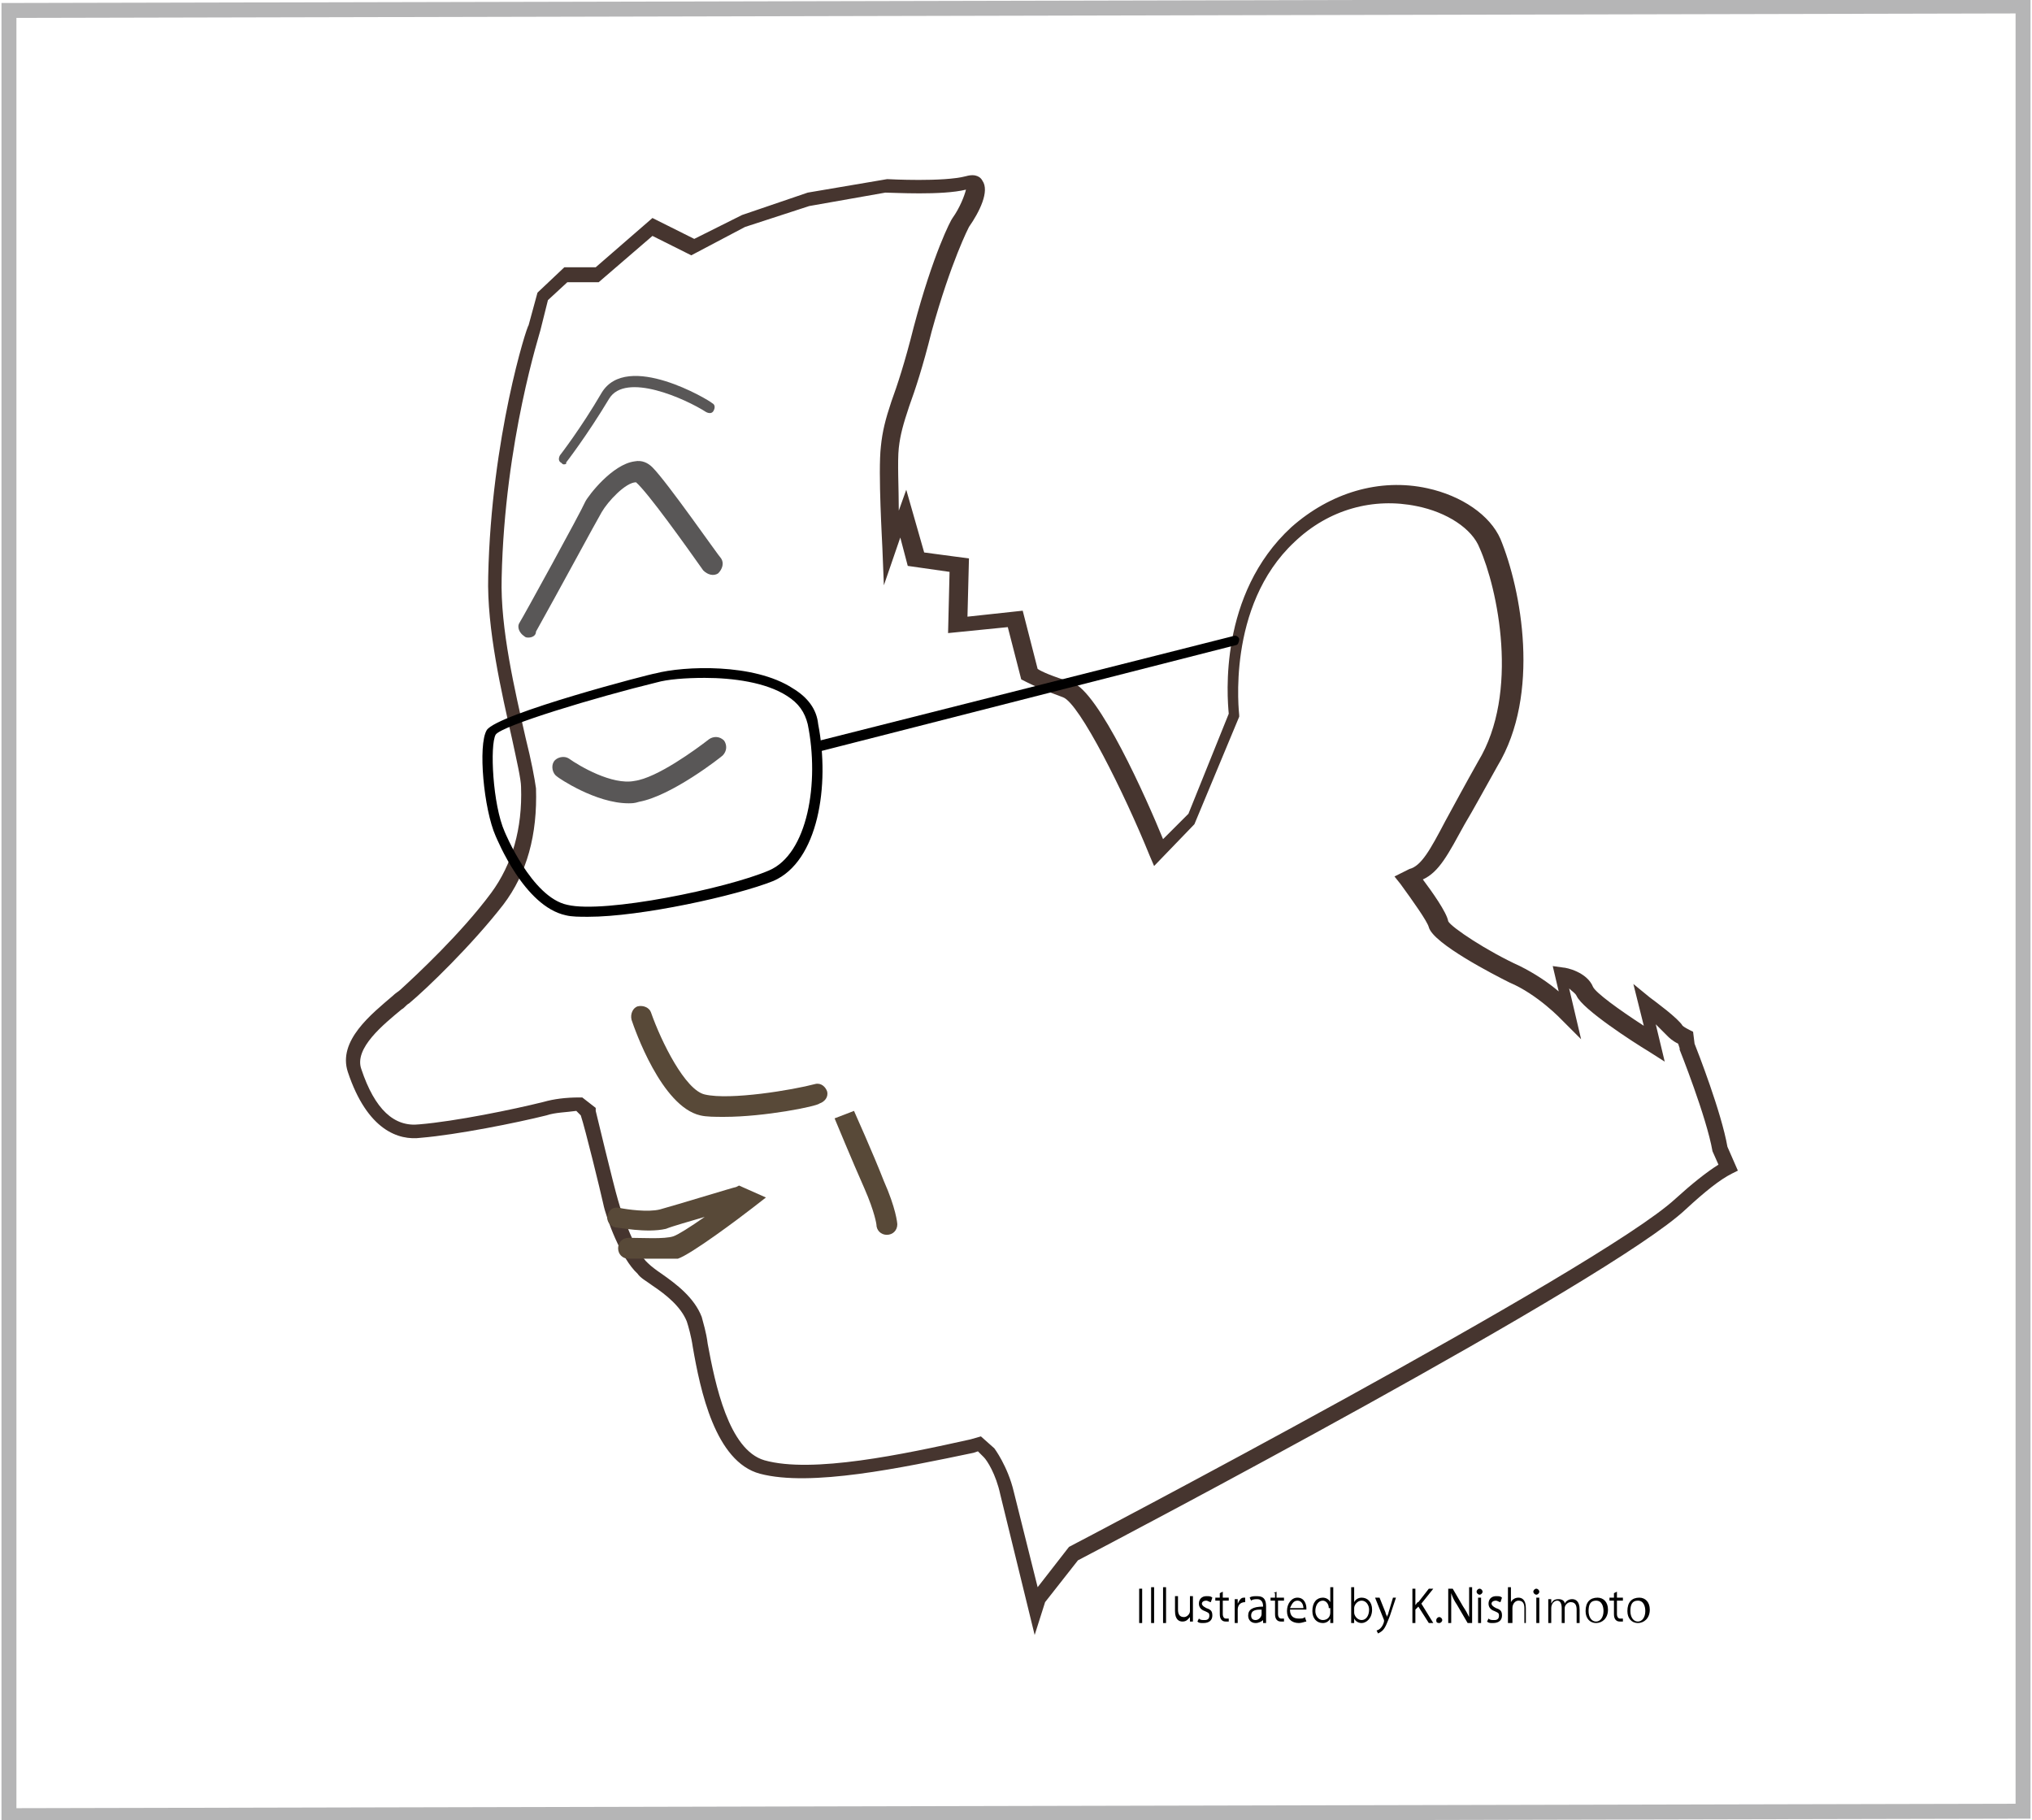
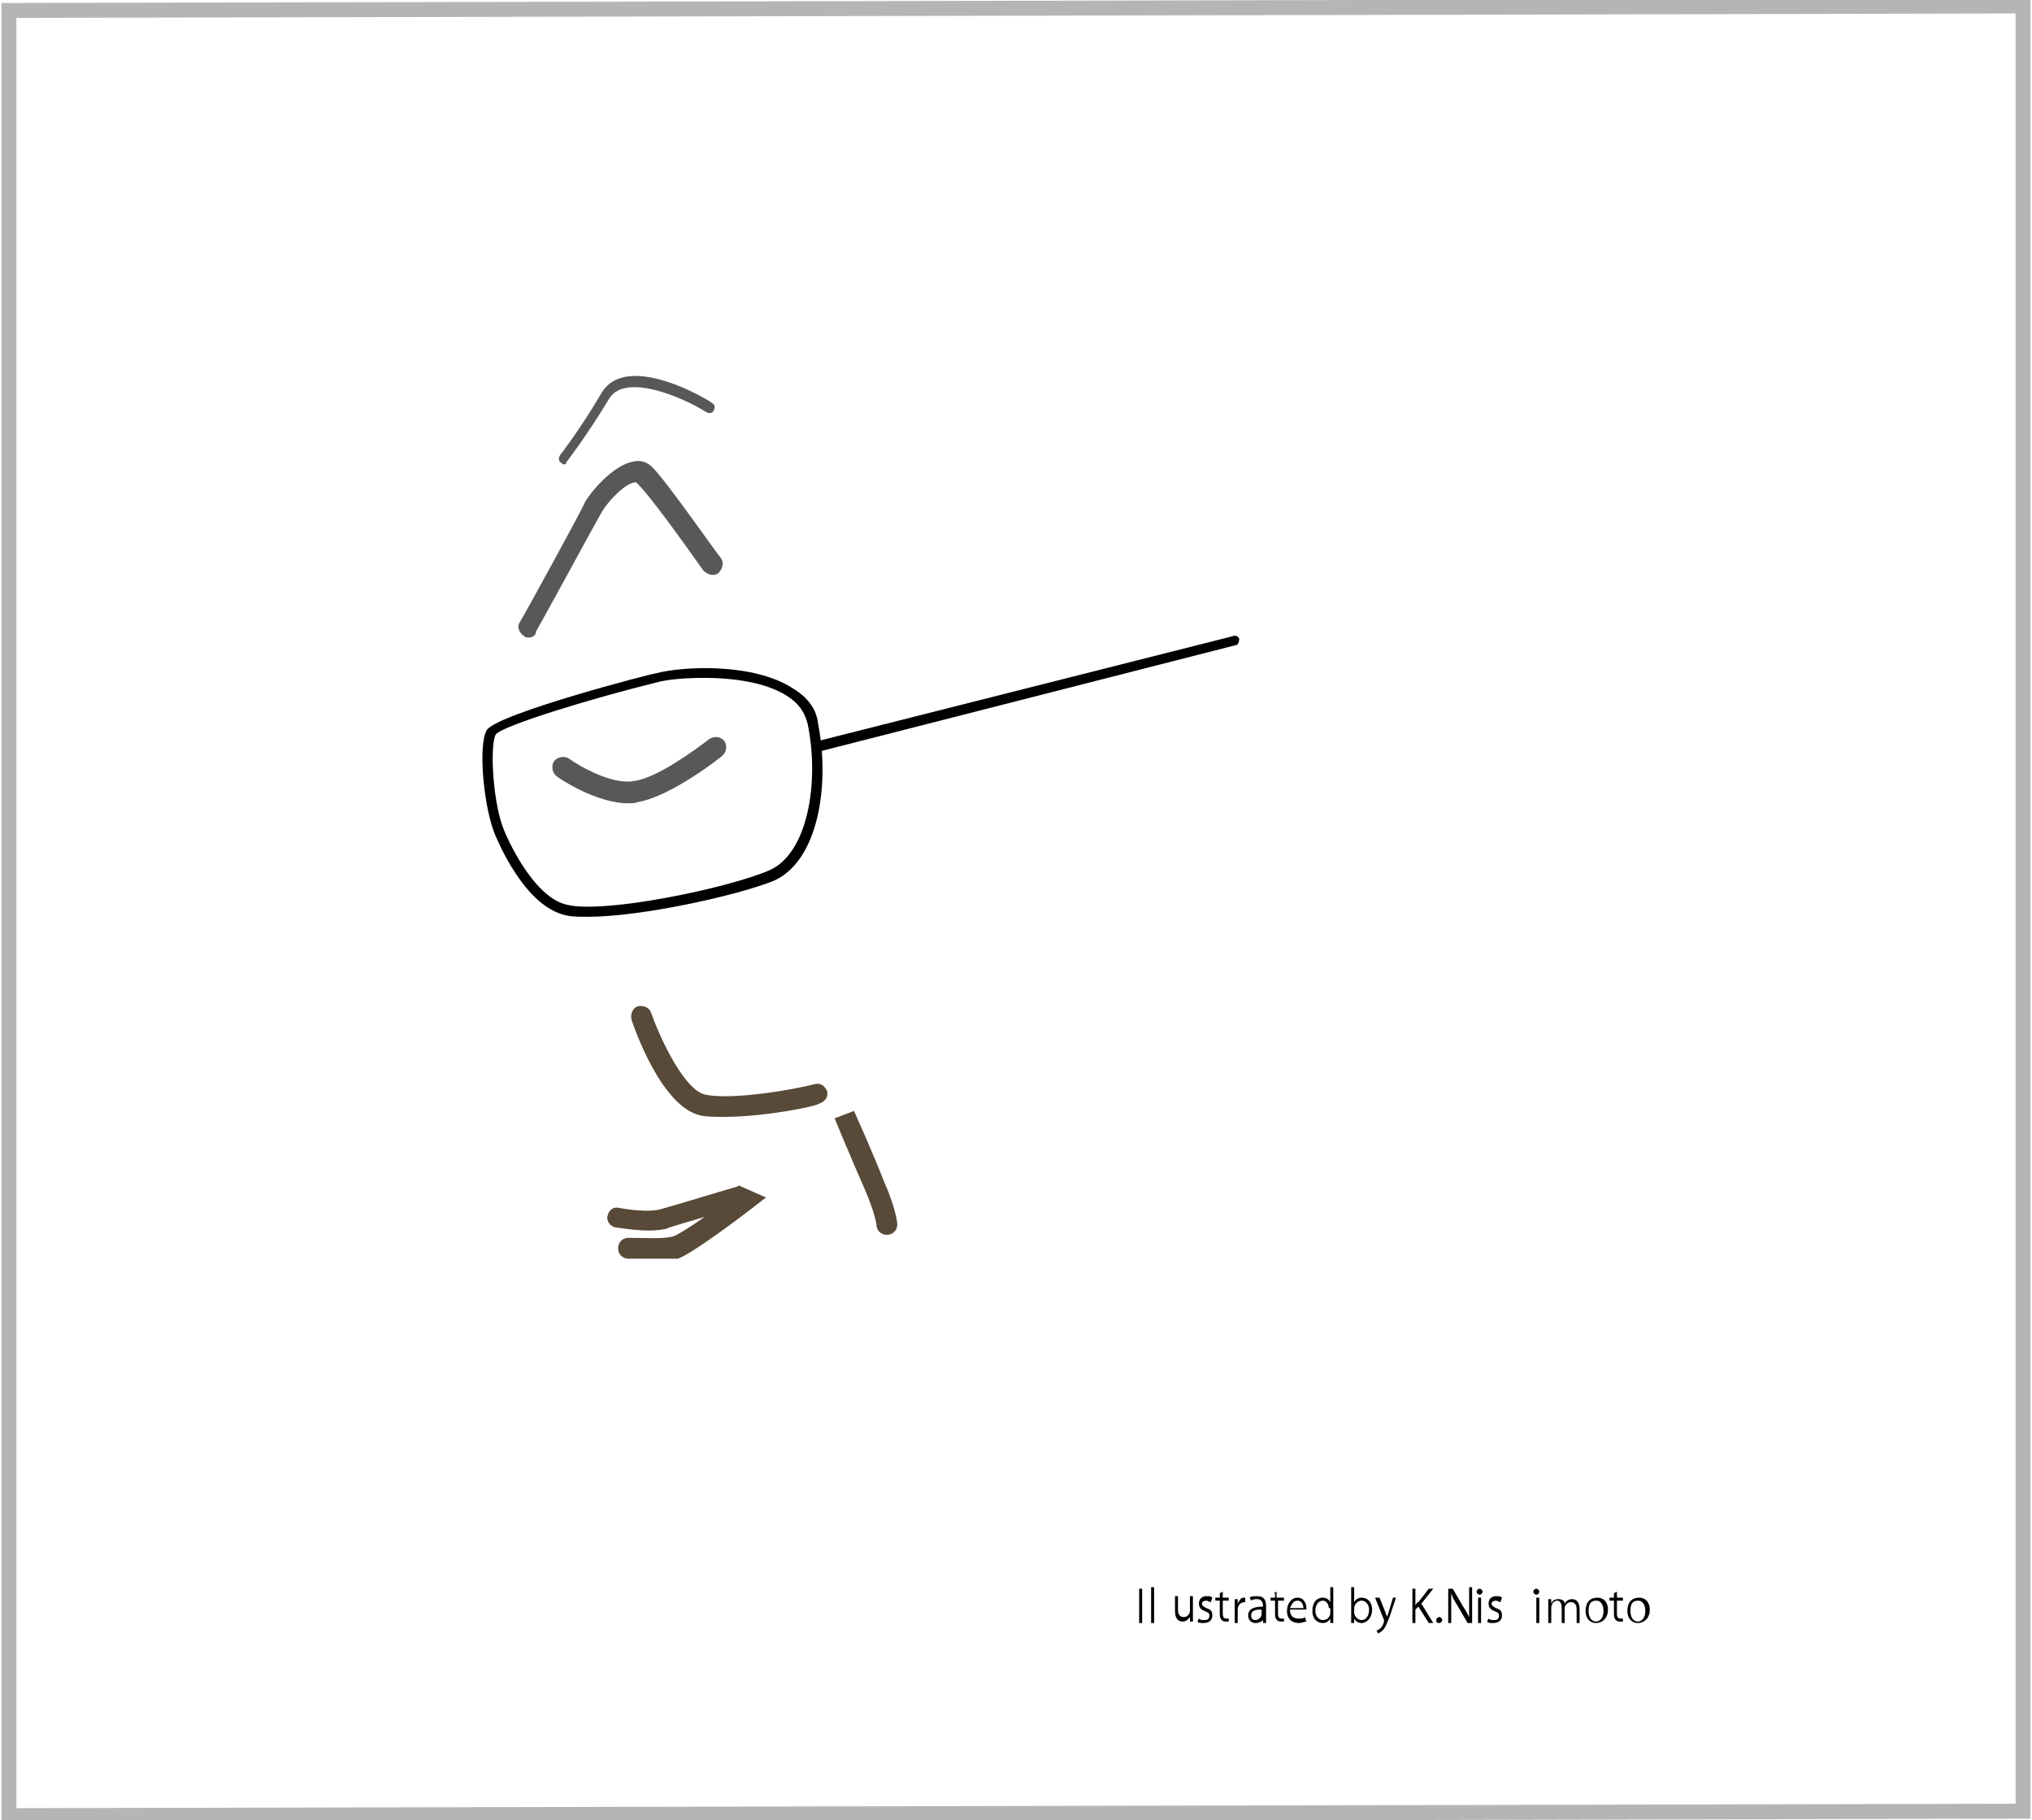
<svg xmlns="http://www.w3.org/2000/svg" version="1.0" id="レイヤー_1" x="0px" y="0px" viewBox="0 0 136.1 121.9" style="enable-background:new 0 0 136.1 121.9;" xml:space="preserve">
  <style type="text/css">
	.st0{fill:#46352F;}
	.st1{fill:#584938;}
	.st2{fill:#595757;}
	.st3{fill:none;stroke:#B5B5B6;stroke-miterlimit:10;}
</style>
  <g>
    <g>
      <g>
-         <path class="st0" d="M69.3,109.5l-2.3-9.4c-0.3-1.4-0.9-2.3-1.1-2.5l-0.4-0.4l-0.3,0.1c-4.8,1-10.9,2.3-14.3,1.4     c-3-0.8-4-5.6-4.5-8.5c-0.1-0.7-0.3-1.4-0.4-1.7c-0.4-1-1.4-1.8-2.3-2.4c-0.4-0.3-0.8-0.5-1-0.8c-1.1-1-2.1-3.7-2.3-4.7     c-0.2-0.9-1.2-5-1.5-5.9l-0.3-0.3c-0.7,0.1-1.4,0.1-2,0.3c-2,0.5-6,1.3-8.4,1.5c-1.5,0.2-3.6-0.5-4.9-4.4c-0.7-2.1,1.6-3.9,3-5.1     c0.2-0.2,0.4-0.3,0.5-0.4c1.1-1,4.1-3.8,6.1-6.5c1.4-1.9,2.1-4.3,2-7.1c0-0.5-0.3-1.8-0.6-3.2c-0.7-3.1-1.7-7.4-1.6-10.9     c0.2-9.3,2.6-16.8,2.7-16.8l0.6-2.2l1.8-1.7l2.1,0l3.8-3.3l2.8,1.4l3.2-1.6l4.4-1.5l5.3-0.9l0.1,0c0,0,3.7,0.2,5.2-0.2     c0.7-0.2,1,0.1,1.1,0.3c0.5,0.7-0.2,2.1-0.9,3.1l0,0c0,0-1.2,2.3-2.5,7c-0.6,2.4-1.1,3.9-1.5,5c-0.4,1.2-0.6,1.9-0.7,2.8     c-0.1,0.9,0,2.7,0,4.2l0.5-1.4l1.2,4.2l3,0.4l-0.1,3.9l3.7-0.4l1,3.9c0.3,0.2,1,0.5,2.3,0.9c1.8,0.6,5,7.8,6.1,10.5l1.7-1.7     l2.7-6.7c-0.1-1.1-0.7-8,4.2-12.5c2.6-2.3,5.9-3.3,9.1-2.6c2.3,0.5,4.2,1.8,4.9,3.4c1.4,3.4,2.7,10.4-0.2,15.2     c-0.9,1.6-1.6,2.9-2.2,3.9c-1.1,2-1.7,3.2-2.8,3.7c0.6,0.8,1.6,2.2,1.7,2.8c0.2,0.4,2.6,2,4.8,3c1,0.5,1.9,1.1,2.6,1.7l-0.4-1.7     l0.7,0.1c0.2,0,1.6,0.3,2,1.3c0.2,0.4,1.7,1.5,3.4,2.6l-0.7-2.8l1.1,0.9c0.4,0.3,1.9,1.4,2.2,1.9c0,0,0,0,0,0     c0,0,0.1,0.1,0.5,0.3l0.2,0.1l0.1,0.8c0.2,0.5,1.8,4.6,2.2,6.9l0.7,1.6l-0.4,0.2c-0.8,0.4-1.8,1.2-3.1,2.4     c-5.1,4.8-38.2,22.2-40.7,23.5l-2.2,2.8L69.3,109.5z M65.7,96.2l0.9,0.8c0,0,0.9,1.2,1.3,2.9l1.6,6.4l2.1-2.7     c0.4-0.2,35.5-18.6,40.6-23.3c1.1-1,2.1-1.8,2.9-2.3l-0.4-0.9c-0.4-2.3-2.2-6.8-2.2-6.8l0-0.1l-0.1-0.3c-0.4-0.2-0.6-0.4-0.7-0.5     c-0.1-0.1-0.4-0.4-0.8-0.8l0.6,2.5l-1.1-0.7c-1-0.6-4.4-2.8-4.8-3.7c-0.1-0.2-0.3-0.3-0.5-0.5l0.8,3.4l-1.3-1.3     c0,0-1.6-1.7-3.5-2.5c-1-0.5-5.1-2.6-5.4-3.7c-0.1-0.4-1.1-1.8-1.9-2.9l-0.4-0.5l1-0.5c0.8-0.2,1.4-1.3,2.4-3.2     c0.6-1.1,1.3-2.4,2.2-4c2.8-4.6,1.3-11.6,0.1-14.3c-0.5-1.3-2.2-2.4-4.2-2.8c-2.9-0.6-5.9,0.2-8.2,2.4C82.1,40.6,83,47.8,83,47.9     l0,0.1l-3,7.2L77.3,58L77,57.3c-1.7-4.2-4.7-10.2-5.8-10.6c-1.9-0.7-2.6-1.1-2.6-1.1l-0.2-0.1L67.5,42l-4,0.4l0.1-4.1l-2.8-0.4     L60.3,36l-1.1,3.2l-0.1-2.5c0-0.2-0.3-5.1-0.1-6.8c0.1-1,0.3-1.8,0.7-3c0.4-1.1,0.9-2.6,1.5-5c1.3-4.9,2.5-7.2,2.6-7.3     c0.5-0.7,0.8-1.5,0.9-1.9c-1.6,0.4-4.9,0.2-5.4,0.2l-5.1,0.9l-4.3,1.4l-3.6,1.9l-2.6-1.3l-3.6,3.1l-2.1,0l-1.3,1.2l-0.5,2     c0,0.1-2.4,7.4-2.6,16.6c-0.1,3.4,0.9,7.6,1.6,10.7c0.4,1.6,0.6,2.7,0.7,3.4c0.1,3.1-0.6,5.7-2.2,7.8c-2.1,2.7-5.1,5.6-6.3,6.6     c-0.2,0.1-0.3,0.3-0.5,0.4c-1.2,1-3.2,2.6-2.7,4c0.9,2.7,2.2,3.9,3.9,3.7c2.4-0.2,6.3-1,8.3-1.5c0.7-0.2,1.5-0.3,2.4-0.3l0.2,0     l0.9,0.7l0,0.2c0,0,1.2,5,1.5,6c0.3,1.1,1.2,3.5,2,4.2c0.2,0.2,0.6,0.5,0.9,0.7c1,0.7,2.2,1.6,2.7,2.9c0.1,0.4,0.3,1,0.4,1.8     c0.5,2.7,1.4,7.1,3.8,7.8c3.2,0.9,9.3-0.4,13.8-1.4L65.7,96.2z" />
        <path class="st1" d="M48.5,74.8c-0.6,0-1.2,0-1.6-0.1c-2.6-0.6-4.4-5.8-4.6-6.4c-0.1-0.4,0.1-0.8,0.4-0.9     c0.4-0.1,0.8,0.1,0.9,0.4c0.7,2,2.3,5.2,3.6,5.5c1.7,0.4,5.9-0.3,7.4-0.7c0.4-0.1,0.7,0.2,0.8,0.5c0.1,0.4-0.2,0.7-0.5,0.8     C54.7,74.1,51.2,74.8,48.5,74.8z" />
        <path class="st1" d="M59.4,82.7c-0.4,0-0.7-0.3-0.7-0.7c0,0-0.1-0.8-0.8-2.4c-0.8-1.8-2-4.7-2-4.7l1.3-0.5c0,0,1.3,2.9,2,4.7     c0.8,1.8,0.9,2.8,0.9,2.9C60.1,82.4,59.8,82.7,59.4,82.7C59.4,82.7,59.4,82.7,59.4,82.7z" />
        <path class="st1" d="M43.6,84.3c-0.7,0-1.4,0-1.5,0c-0.4,0-0.7-0.3-0.7-0.7c0-0.4,0.3-0.7,0.7-0.7c0.9,0,2.4,0.1,3-0.1     c0.3-0.1,1.1-0.6,2.1-1.3c-1,0.3-2.1,0.6-2.6,0.8c-1.3,0.3-3.2-0.1-3.4-0.1c-0.4-0.1-0.6-0.5-0.5-0.8c0.1-0.4,0.4-0.6,0.8-0.5     c0.5,0.1,1.9,0.3,2.7,0.1c1.1-0.3,5-1.5,5.1-1.5l0.2-0.1l1.8,0.8l-0.9,0.7c-0.9,0.7-4.1,3.1-5,3.4C45.1,84.3,44.3,84.3,43.6,84.3     z" />
        <path d="M39.4,61.4c-0.6,0-1.1,0-1.5-0.1c-2.8-0.6-4.6-5.1-4.7-5.3c-0.8-1.8-1.2-6.1-0.6-7.1c0.7-1.1,11.1-3.8,11.3-3.8     c1.9-0.5,6.6-0.7,9.2,1c1,0.6,1.6,1.4,1.7,2.4c0.8,4.1,0,9.2-3,10.5C49.3,60,42.9,61.4,39.4,61.4z M47.2,45.4     c-1.3,0-2.5,0.1-3.2,0.3c-4.1,1-10.4,2.9-10.8,3.5c-0.4,0.7-0.2,4.7,0.6,6.5l0,0c0,0,1.8,4.4,4.2,4.9c2.5,0.6,10.7-1.1,13.5-2.3     c2.6-1.1,3.4-5.9,2.6-9.8c-0.2-0.8-0.6-1.4-1.4-1.9C51.3,45.7,49.1,45.4,47.2,45.4z" />
        <path d="M55,50.3c-0.2,0-0.3-0.1-0.3-0.3c0-0.2,0.1-0.4,0.2-0.4l27.7-7c0.2-0.1,0.4,0.1,0.4,0.2c0,0.2-0.1,0.4-0.2,0.4L55,50.3     C55.1,50.3,55,50.3,55,50.3z" />
        <g>
          <path class="st2" d="M42.1,53.8c-2.2,0-4.7-1.7-4.8-1.8c-0.3-0.2-0.4-0.7-0.2-1s0.7-0.4,1-0.2c0.7,0.5,2.9,1.8,4.4,1.5      c1.5-0.2,4.1-2.1,5-2.8c0.3-0.2,0.7-0.2,1,0.1c0.2,0.3,0.2,0.7-0.1,1c-0.1,0.1-3.4,2.7-5.6,3.1C42.5,53.8,42.3,53.8,42.1,53.8z" />
          <path class="st2" d="M35.4,42.7c-0.1,0-0.2,0-0.3-0.1c-0.3-0.2-0.5-0.6-0.3-0.9c0.2-0.3,4.1-7.4,4.4-8.1      c0.2-0.4,1.8-2.5,3.3-2.7c0.5-0.1,0.9,0.1,1.2,0.4c1,1,4.4,5.9,4.6,6.1c0.2,0.3,0.1,0.7-0.2,1c-0.3,0.2-0.7,0.1-1-0.2      c-1.2-1.7-3.7-5.2-4.5-5.9c-0.7,0-1.9,1.3-2.3,2c-0.3,0.5-3,5.5-4.4,8C35.9,42.6,35.6,42.7,35.4,42.7z" />
          <path class="st2" d="M37.8,31.1c-0.1,0-0.1,0-0.2-0.1c-0.2-0.1-0.2-0.3-0.1-0.5c0,0,1.4-1.8,2.8-4.2c1.7-2.8,7.2,0.5,7.4,0.7      c0.2,0.1,0.2,0.3,0.1,0.5c-0.1,0.2-0.3,0.2-0.5,0.1c-1.4-0.9-5.4-2.7-6.5-0.9c-1.5,2.5-2.9,4.3-2.9,4.3      C38,31,37.9,31.1,37.8,31.1z" />
        </g>
      </g>
      <g>
        <path d="M76.3,106.4h0.2v2.3h-0.2V106.4z" />
        <path d="M77.3,108.7h-0.2v-2.4h0.2V108.7z" />
-         <path d="M78.1,108.7h-0.2v-2.4h0.2V108.7z" />
        <path d="M79.9,108.2c0,0.2,0,0.3,0,0.4h-0.2l0-0.3h0c-0.1,0.1-0.2,0.3-0.5,0.3c-0.2,0-0.5-0.1-0.5-0.7v-1h0.2v0.9     c0,0.3,0.1,0.5,0.4,0.5c0.2,0,0.4-0.2,0.4-0.4v-1h0.2V108.2z" />
        <path d="M81.1,107.3c-0.1,0-0.2-0.1-0.3-0.1c-0.2,0-0.3,0.1-0.3,0.2c0,0.1,0.1,0.2,0.3,0.3c0.3,0.1,0.4,0.2,0.4,0.5     c0,0.3-0.2,0.5-0.6,0.5c-0.2,0-0.3,0-0.4-0.1l0.1-0.2c0.1,0.1,0.2,0.1,0.4,0.1c0.2,0,0.3-0.1,0.3-0.3c0-0.2-0.1-0.2-0.3-0.3     c-0.3-0.1-0.4-0.3-0.4-0.5c0-0.3,0.2-0.5,0.5-0.5c0.2,0,0.3,0,0.4,0.1L81.1,107.3z" />
        <path d="M81.7,106.7l0.2-0.1v0.4h0.4v0.2h-0.4v0.9c0,0.2,0.1,0.3,0.2,0.3c0.1,0,0.1,0,0.2,0l0,0.2c-0.1,0-0.1,0-0.2,0     c-0.4,0-0.4-0.4-0.4-0.5v-0.9h-0.3V107h0.3V106.7z" />
        <path d="M83.4,107.3C83.4,107.2,83.4,107.2,83.4,107.3c-0.4,0-0.5,0.3-0.5,0.5v0.9h-0.2v-1.1c0-0.2,0-0.3,0-0.5h0.2l0,0.3h0     c0.1-0.2,0.2-0.4,0.4-0.4c0,0,0,0,0.1,0V107.3z" />
        <path d="M84.8,108.3c0,0.1,0,0.3,0,0.4h-0.2l0-0.2h0c-0.1,0.1-0.3,0.2-0.5,0.2c-0.3,0-0.5-0.2-0.5-0.5c0-0.4,0.3-0.6,1-0.6     c0-0.1,0-0.5-0.4-0.5c-0.1,0-0.3,0-0.4,0.1l-0.1-0.2c0.1-0.1,0.3-0.1,0.5-0.1c0.5,0,0.6,0.3,0.6,0.7V108.3z M84.5,107.8     c-0.3,0-0.7,0-0.7,0.4c0,0.2,0.1,0.3,0.3,0.3c0.2,0,0.4-0.2,0.4-0.4V107.8z" />
        <path d="M85.3,106.7l0.2-0.1v0.4H86v0.2h-0.4v0.9c0,0.2,0.1,0.3,0.2,0.3c0.1,0,0.1,0,0.2,0l0,0.2c-0.1,0-0.1,0-0.2,0     c-0.4,0-0.4-0.4-0.4-0.5v-0.9h-0.3V107h0.3V106.7z" />
        <path d="M87.5,108.6c-0.1,0-0.3,0.1-0.5,0.1c-0.5,0-0.8-0.3-0.8-0.8c0-0.5,0.3-0.9,0.7-0.9c0.5,0,0.6,0.5,0.6,0.7     c0,0.1,0,0.1,0,0.1h-1.1c0,0.5,0.3,0.6,0.6,0.6c0.2,0,0.3,0,0.4-0.1L87.5,108.6z M87.3,107.7c0-0.2-0.1-0.5-0.4-0.5     c-0.3,0-0.4,0.3-0.5,0.5H87.3z" />
        <path d="M89.3,108.3c0,0.1,0,0.3,0,0.4h-0.2l0-0.3h0c-0.1,0.2-0.3,0.3-0.5,0.3c-0.4,0-0.7-0.3-0.7-0.8c0-0.6,0.3-0.9,0.7-0.9     c0.2,0,0.4,0.1,0.5,0.3h0v-1h0.2V108.3z M89,107.7c0-0.3-0.2-0.5-0.4-0.5c-0.3,0-0.5,0.3-0.5,0.7c0,0.3,0.2,0.6,0.5,0.6     c0.3,0,0.5-0.2,0.5-0.5V107.7z" />
        <path d="M90.7,107.3c0.1-0.2,0.3-0.3,0.5-0.3c0.4,0,0.7,0.3,0.7,0.8c0,0.6-0.4,0.9-0.7,0.9c-0.2,0-0.4-0.1-0.5-0.3h0l0,0.3h-0.2     c0-0.1,0-0.3,0-0.4v-2h0.2L90.7,107.3L90.7,107.3z M90.7,108c0,0.2,0.2,0.5,0.5,0.5c0.3,0,0.5-0.3,0.5-0.7c0-0.3-0.2-0.6-0.5-0.6     c-0.3,0-0.5,0.3-0.5,0.5V108z" />
        <path d="M93.5,107l-0.4,1.2c-0.2,0.5-0.3,0.8-0.5,1c-0.1,0.1-0.3,0.2-0.3,0.2l-0.1-0.2c0.4-0.1,0.5-0.6,0.5-0.6c0,0,0,0,0-0.1     l-0.6-1.5h0.3l0.4,1c0,0.1,0.1,0.2,0.1,0.3h0c0-0.1,0.1-0.2,0.1-0.3l0.3-1H93.5z" />
        <path d="M96,108.7h-0.3l-0.7-1.1l-0.2,0.2v0.9h-0.2v-2.3h0.2v1.1h0c0.1-0.1,0.1-0.2,0.2-0.2l0.7-0.9H96l-0.8,1L96,108.7z" />
        <path d="M96.2,108.5c0-0.1,0.1-0.2,0.2-0.2c0.1,0,0.2,0.1,0.2,0.2c0,0.1-0.1,0.2-0.2,0.2C96.2,108.7,96.2,108.6,96.2,108.5z" />
        <path d="M98.5,108.7h-0.2l-0.7-1.2c-0.2-0.3-0.3-0.5-0.4-0.8l0,0c0,0.3,0,0.6,0,1v1h-0.2v-2.3h0.3l0.7,1.2     c0.2,0.3,0.3,0.5,0.4,0.7l0,0c0-0.3,0-0.6,0-1v-1h0.2V108.7z" />
        <path d="M99.1,106.8c-0.1,0-0.2-0.1-0.2-0.2c0-0.1,0.1-0.2,0.2-0.2c0.1,0,0.2,0.1,0.2,0.2C99.3,106.7,99.2,106.8,99.1,106.8z      M99.3,108.7H99V107h0.2V108.7z" />
        <path d="M100.5,107.3c-0.1,0-0.2-0.1-0.3-0.1c-0.2,0-0.3,0.1-0.3,0.2c0,0.1,0.1,0.2,0.3,0.3c0.3,0.1,0.4,0.2,0.4,0.5     c0,0.3-0.2,0.5-0.6,0.5c-0.2,0-0.3,0-0.4-0.1l0.1-0.2c0.1,0.1,0.2,0.1,0.4,0.1c0.2,0,0.3-0.1,0.3-0.3c0-0.2-0.1-0.2-0.3-0.3     c-0.3-0.1-0.4-0.3-0.4-0.5c0-0.3,0.2-0.5,0.5-0.5c0.2,0,0.3,0,0.4,0.1L100.5,107.3z" />
-         <path d="M102.3,108.7h-0.2v-1c0-0.3-0.1-0.5-0.4-0.5c-0.2,0-0.4,0.2-0.4,0.5v1H101v-2.4h0.2v1h0c0.1-0.2,0.3-0.3,0.5-0.3     c0.2,0,0.5,0.1,0.5,0.7V108.7z" />
        <path d="M102.9,106.8c-0.1,0-0.2-0.1-0.2-0.2c0-0.1,0.1-0.2,0.2-0.2c0.1,0,0.2,0.1,0.2,0.2C103.1,106.7,103,106.8,102.9,106.8z      M103.1,108.7h-0.2V107h0.2V108.7z" />
        <path d="M105.8,108.7h-0.2v-0.9c0-0.3-0.1-0.5-0.4-0.5c-0.2,0-0.4,0.2-0.4,0.4v1h-0.2v-1c0-0.3-0.1-0.5-0.3-0.5     c-0.2,0-0.4,0.2-0.4,0.5v1h-0.2v-1.2c0-0.2,0-0.3,0-0.4h0.2l0,0.3h0c0.1-0.2,0.2-0.3,0.5-0.3c0.2,0,0.4,0.1,0.4,0.3h0     c0.1-0.2,0.3-0.3,0.5-0.3c0.2,0,0.5,0.1,0.5,0.7V108.7z" />
        <path d="M107.7,107.8c0,0.6-0.4,0.9-0.8,0.9c-0.4,0-0.7-0.3-0.7-0.8c0-0.6,0.3-0.9,0.8-0.9C107.4,107,107.7,107.3,107.7,107.8z      M106.9,107.2c-0.4,0-0.5,0.3-0.5,0.7c0,0.4,0.2,0.7,0.5,0.7c0.3,0,0.5-0.3,0.5-0.7C107.4,107.6,107.3,107.2,106.9,107.2z" />
        <path d="M108.1,106.7l0.2-0.1v0.4h0.4v0.2h-0.4v0.9c0,0.2,0.1,0.3,0.2,0.3c0.1,0,0.1,0,0.2,0l0,0.2c-0.1,0-0.1,0-0.2,0     c-0.4,0-0.4-0.4-0.4-0.5v-0.9h-0.3V107h0.3V106.7z" />
        <path d="M110.5,107.8c0,0.6-0.4,0.9-0.8,0.9c-0.4,0-0.7-0.3-0.7-0.8c0-0.6,0.3-0.9,0.8-0.9C110.2,107,110.5,107.3,110.5,107.8z      M109.7,107.2c-0.4,0-0.5,0.3-0.5,0.7c0,0.4,0.2,0.7,0.5,0.7c0.3,0,0.5-0.3,0.5-0.7C110.2,107.6,110.1,107.2,109.7,107.2z" />
      </g>
    </g>
    <polygon class="st3" points="135.5,121.3 0.6,121.6 0.6,0.7 135.5,0.4  " />
  </g>
</svg>